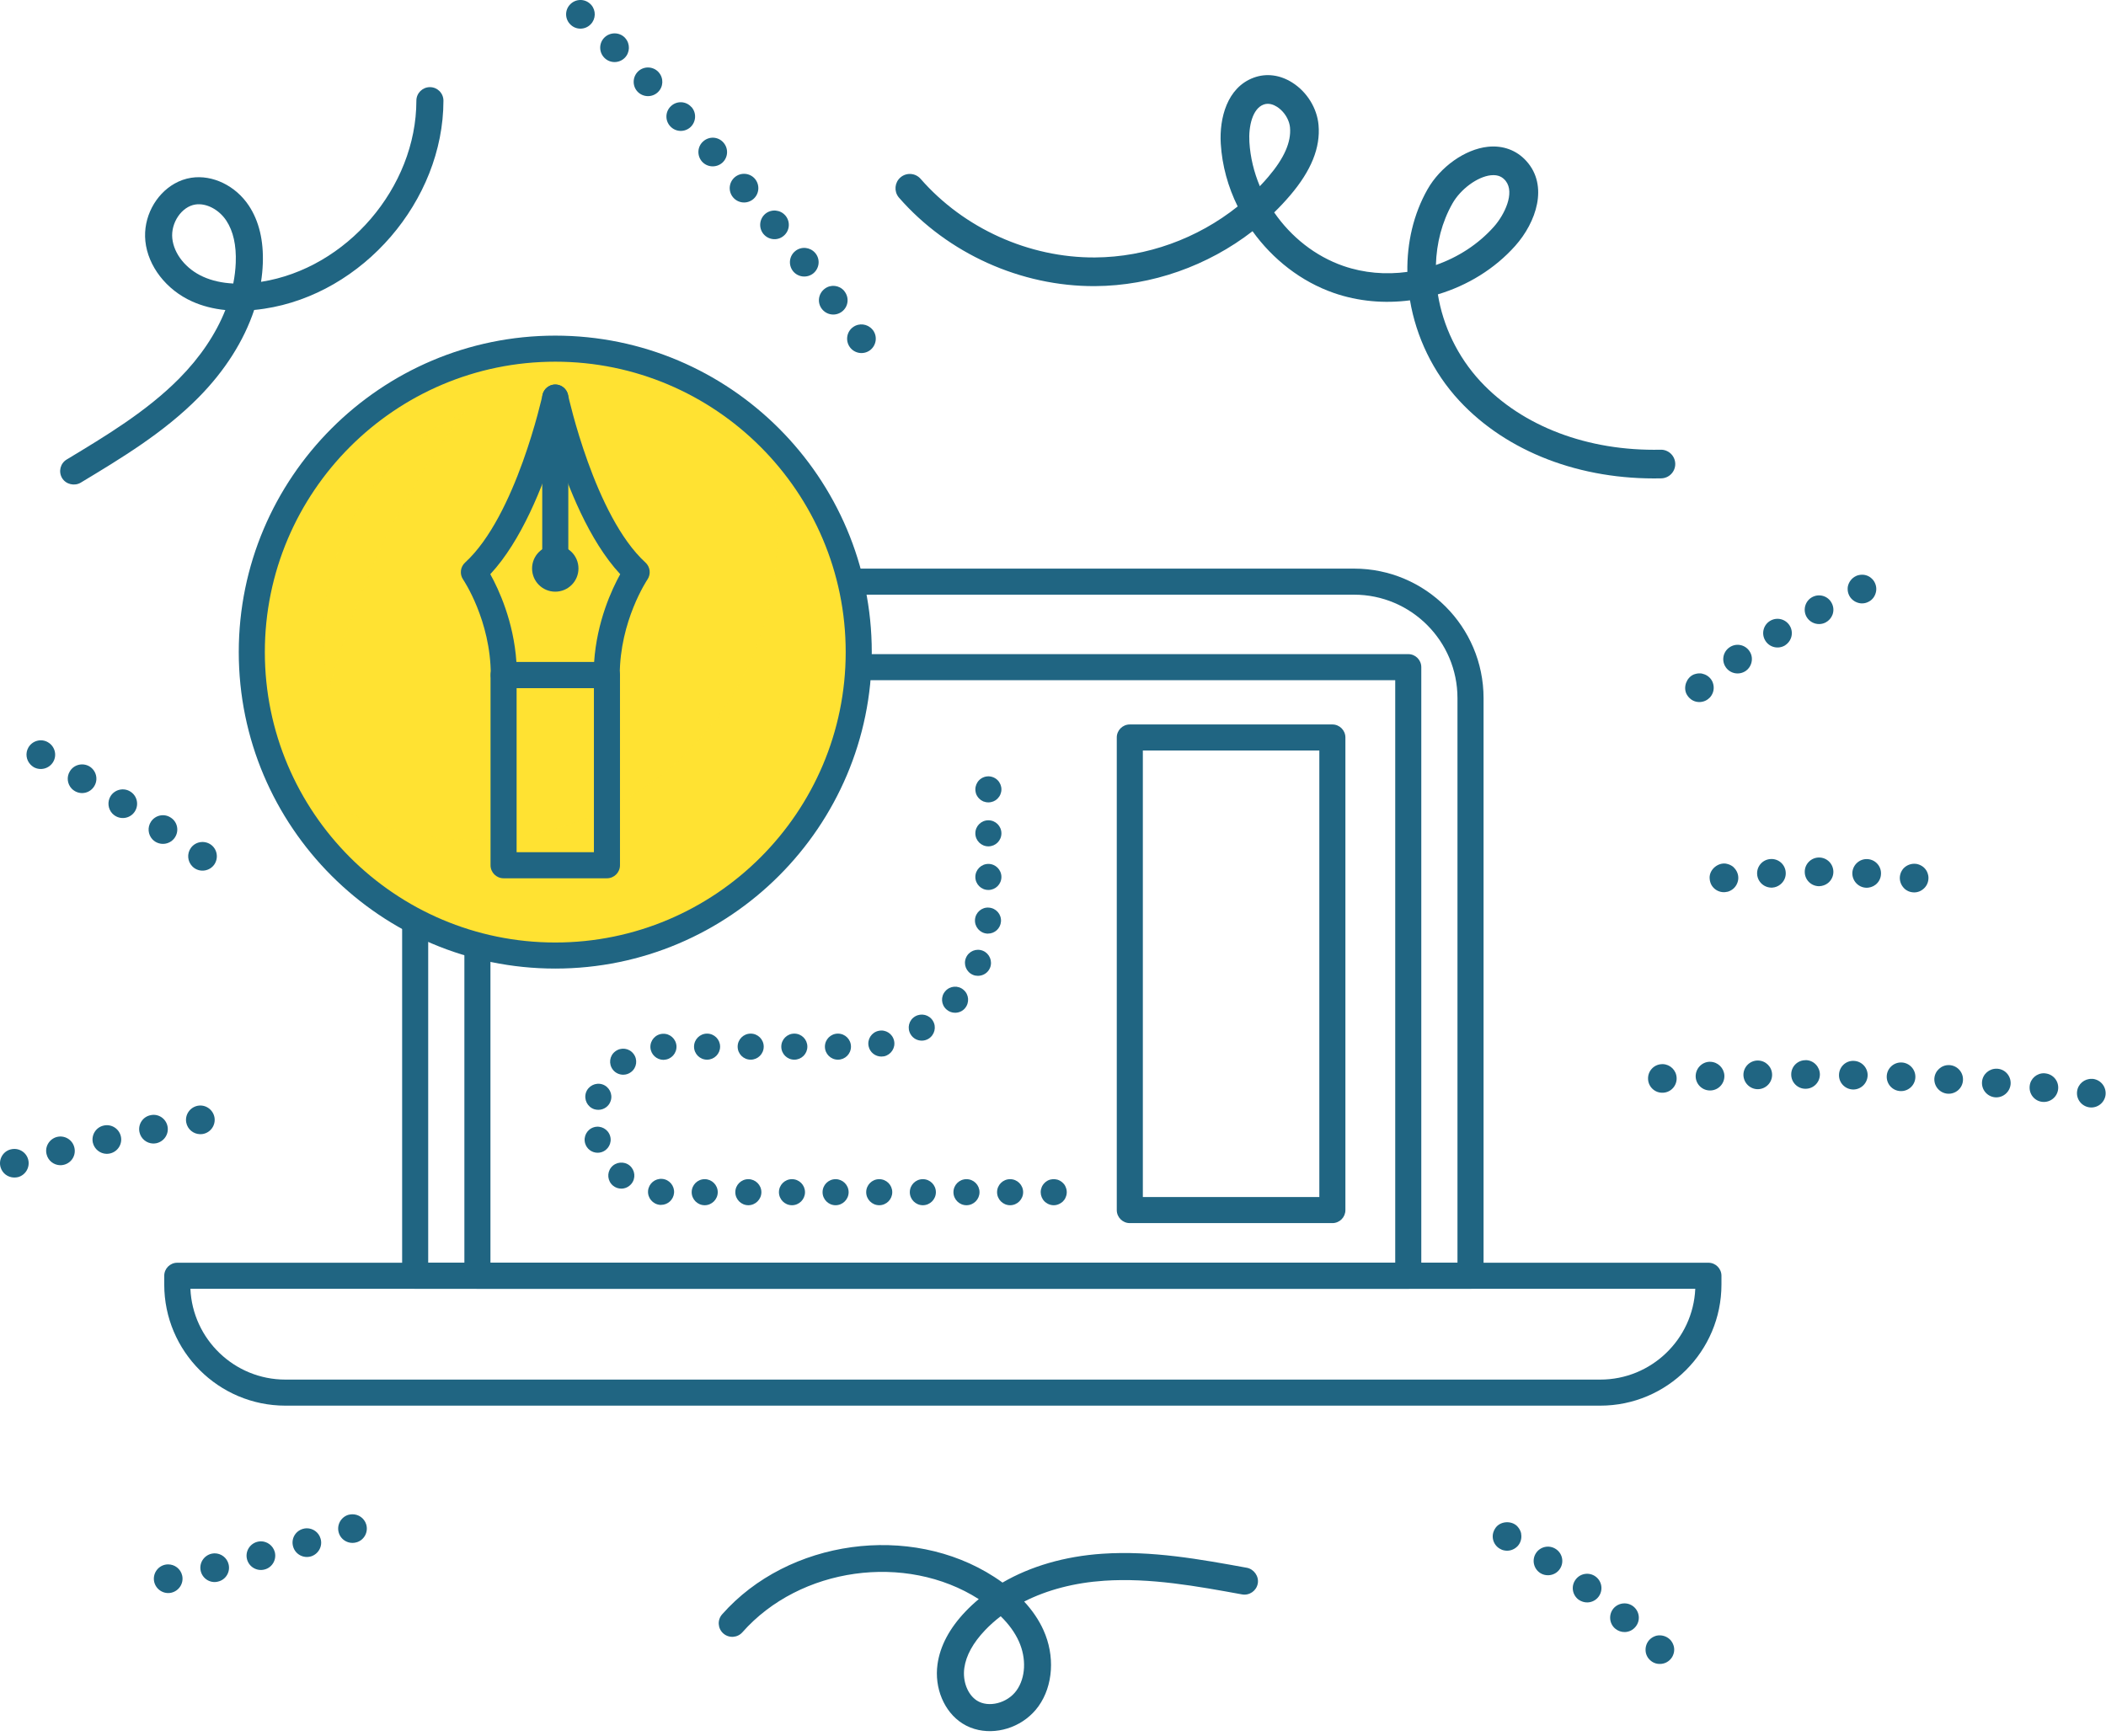
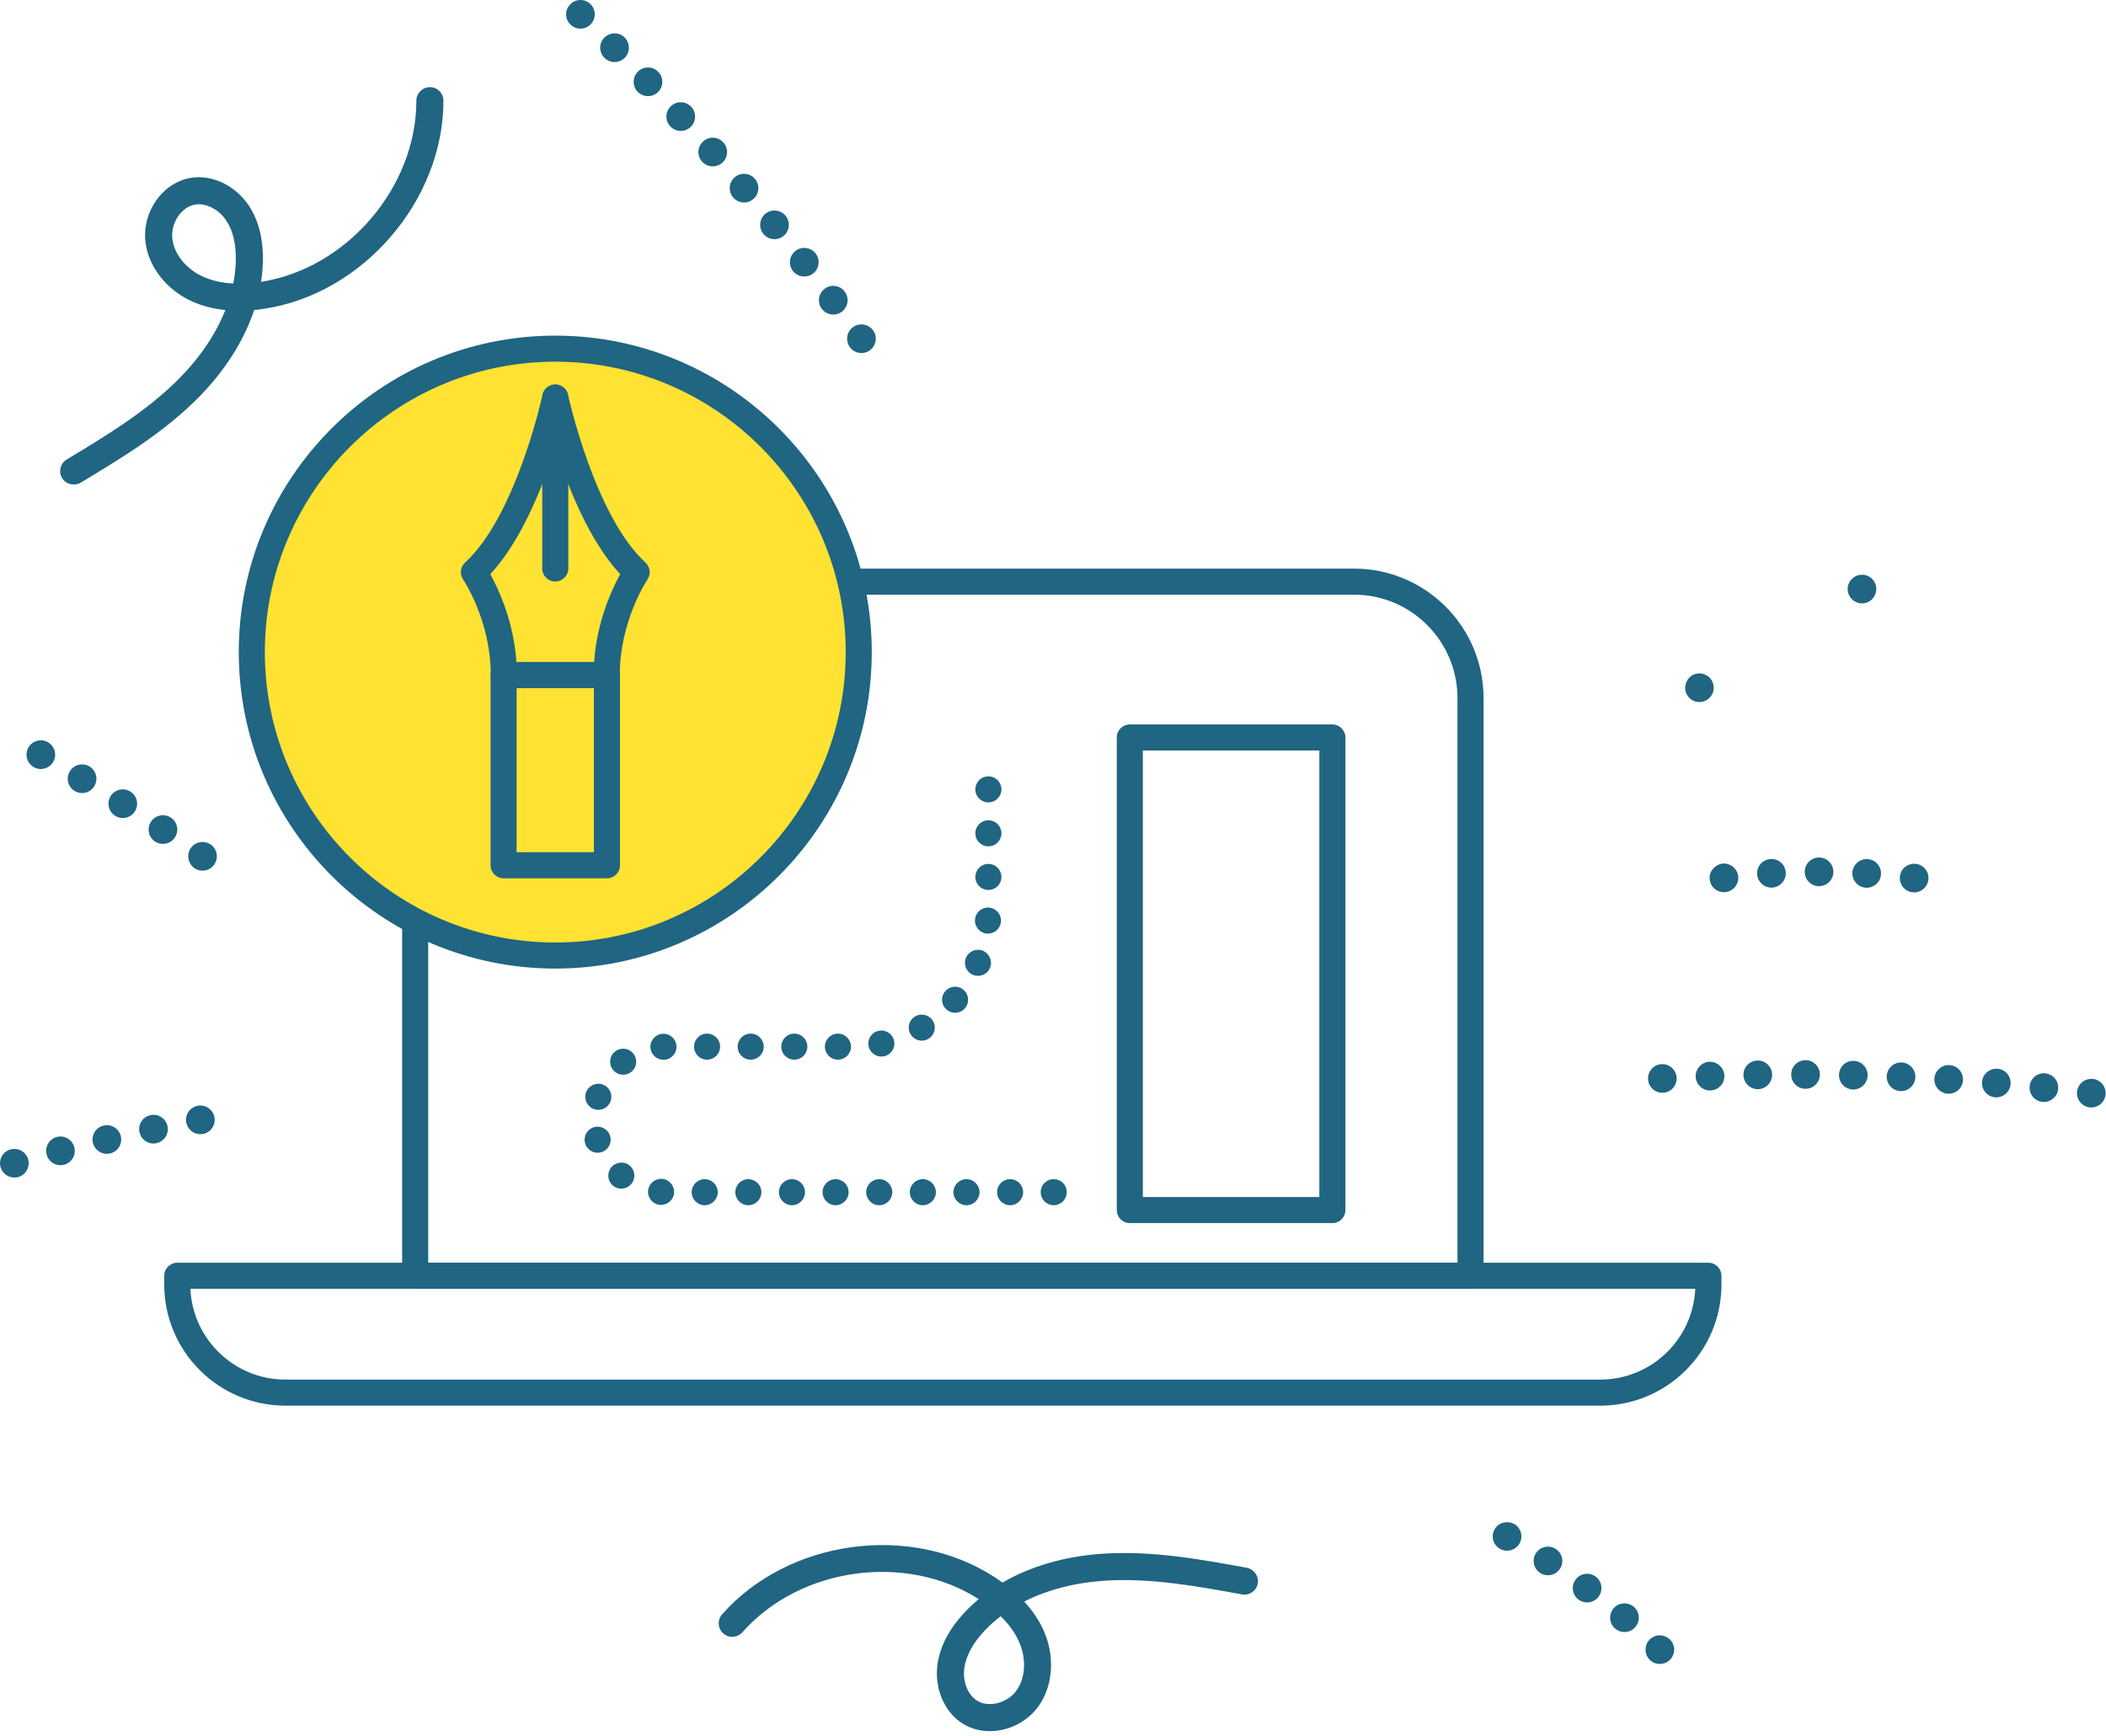
<svg xmlns="http://www.w3.org/2000/svg" width="228" height="188" viewBox="0 0 228 188" fill="none">
  <g clip-path="url(#clip0_376_27495)">
    <path d="M159.201 139.544H44.947C44.168 139.544 43.536 138.912 43.536 138.133V75.586C43.536 67.855 49.826 61.566 57.557 61.566H146.593C154.324 61.566 160.613 67.855 160.613 75.586V138.132C160.612 138.912 159.98 139.544 159.201 139.544ZM46.358 136.721H157.789V75.586C157.789 69.412 152.766 64.388 146.592 64.388H57.556C51.382 64.388 46.358 69.411 46.358 75.586V136.721Z" fill="#206582" />
    <path d="M173.253 152.195H30.895C23.664 152.195 17.781 146.312 17.781 139.081V138.132C17.781 137.352 18.413 136.721 19.192 136.721H184.957C185.736 136.721 186.368 137.353 186.368 138.132V139.081C186.368 146.312 180.485 152.195 173.253 152.195ZM20.613 139.544C20.856 145.005 25.375 149.373 30.894 149.373H173.252C178.772 149.373 183.291 145.005 183.534 139.544H20.613Z" fill="#206582" />
-     <path d="M152.461 139.544H51.686C50.907 139.544 50.275 138.912 50.275 138.133V72.236C50.275 71.456 50.907 70.825 51.686 70.825H152.461C153.24 70.825 153.872 71.457 153.872 72.236V138.132C153.873 138.912 153.24 139.544 152.461 139.544ZM53.097 136.721H151.05V73.648H53.097V136.721Z" fill="#206582" />
    <path d="M144.245 132.431H122.315C121.536 132.431 120.904 131.799 120.904 131.02V79.851C120.904 79.071 121.536 78.44 122.315 78.44H144.245C145.024 78.44 145.656 79.072 145.656 79.851V131.02C145.657 131.799 145.025 132.431 144.245 132.431ZM123.727 129.608H142.834V81.262H123.727V129.608Z" fill="#206582" />
    <path d="M114.079 130.495C113.985 130.495 113.891 130.485 113.806 130.467C113.712 130.449 113.628 130.42 113.533 130.382C113.448 130.344 113.373 130.307 113.298 130.25C113.214 130.203 113.148 130.147 113.082 130.081C112.818 129.817 112.668 129.451 112.668 129.084C112.668 128.708 112.819 128.341 113.082 128.087C113.148 128.021 113.213 127.955 113.298 127.908C113.373 127.851 113.449 127.814 113.533 127.776C113.628 127.738 113.712 127.71 113.806 127.701C113.985 127.663 114.174 127.663 114.352 127.701C114.447 127.711 114.531 127.739 114.616 127.776C114.7 127.814 114.785 127.851 114.86 127.908C114.935 127.955 115.011 128.021 115.077 128.087C115.142 128.144 115.199 128.219 115.255 128.294C115.302 128.369 115.35 128.454 115.377 128.538C115.415 128.623 115.443 128.717 115.462 128.802C115.48 128.896 115.49 128.99 115.49 129.084C115.49 129.169 115.481 129.263 115.462 129.357C115.443 129.451 115.414 129.536 115.377 129.62C115.349 129.705 115.302 129.79 115.255 129.865C115.199 129.94 115.142 130.015 115.077 130.081C115.011 130.147 114.936 130.203 114.86 130.25C114.785 130.306 114.7 130.344 114.616 130.382C114.531 130.42 114.447 130.448 114.352 130.467C114.268 130.485 114.174 130.495 114.079 130.495Z" fill="#206582" />
    <path d="M107.945 129.084C107.945 128.303 108.575 127.673 109.356 127.673C110.137 127.673 110.767 128.303 110.767 129.084C110.767 129.855 110.137 130.495 109.356 130.495C108.576 130.495 107.945 129.855 107.945 129.084ZM103.222 129.084C103.222 128.303 103.852 127.673 104.633 127.673C105.414 127.673 106.044 128.303 106.044 129.084C106.044 129.855 105.414 130.495 104.633 130.495C103.852 130.495 103.222 129.855 103.222 129.084ZM98.499 129.084C98.499 128.303 99.129 127.673 99.91 127.673C100.691 127.673 101.321 128.303 101.321 129.084C101.321 129.855 100.691 130.495 99.91 130.495C99.129 130.495 98.499 129.855 98.499 129.084ZM93.776 129.084C93.776 128.303 94.406 127.673 95.187 127.673C95.968 127.673 96.598 128.303 96.598 129.084C96.598 129.855 95.968 130.495 95.187 130.495C94.406 130.495 93.776 129.855 93.776 129.084ZM89.053 129.084C89.053 128.303 89.683 127.673 90.464 127.673C91.236 127.673 91.875 128.303 91.875 129.084C91.875 129.855 91.236 130.495 90.464 130.495C89.683 130.495 89.053 129.855 89.053 129.084ZM84.329 129.084C84.329 128.303 84.959 127.673 85.74 127.673C86.521 127.673 87.151 128.303 87.151 129.084C87.151 129.855 86.521 130.495 85.74 130.495C84.96 130.495 84.329 129.855 84.329 129.084ZM79.607 129.084C79.607 128.303 80.237 127.673 81.018 127.673C81.79 127.673 82.429 128.303 82.429 129.084C82.429 129.855 81.789 130.495 81.018 130.495C80.237 130.495 79.607 129.855 79.607 129.084ZM74.883 129.084C74.883 128.303 75.514 127.673 76.294 127.673C77.066 127.673 77.705 128.303 77.705 129.084C77.705 129.855 77.066 130.495 76.294 130.495C75.514 130.495 74.883 129.855 74.883 129.084ZM71.45 130.457C70.669 130.382 70.095 129.704 70.161 128.923C70.236 128.151 70.913 127.577 71.695 127.643C72.467 127.709 73.04 128.396 72.975 129.167C72.909 129.901 72.297 130.456 71.573 130.456C71.534 130.457 71.487 130.457 71.45 130.457ZM66.369 128.378C65.767 127.879 65.683 126.995 66.171 126.393C66.67 125.791 67.564 125.706 68.166 126.195C68.759 126.693 68.853 127.578 68.354 128.18C68.072 128.519 67.667 128.697 67.263 128.697C66.952 128.698 66.632 128.594 66.369 128.378ZM63.348 123.796C63.132 123.053 63.555 122.263 64.308 122.046C65.051 121.83 65.841 122.262 66.057 123.015C66.274 123.758 65.841 124.539 65.098 124.756C64.966 124.794 64.834 124.813 64.703 124.813C64.092 124.812 63.528 124.417 63.348 123.796ZM64.336 120.099C63.593 119.854 63.198 119.054 63.433 118.311C63.678 117.577 64.478 117.173 65.212 117.408C65.955 117.653 66.36 118.453 66.115 119.196C65.927 119.789 65.372 120.165 64.779 120.165C64.628 120.164 64.487 120.146 64.336 120.099ZM66.35 115.818C65.87 115.197 65.982 114.312 66.604 113.842C67.225 113.362 68.11 113.475 68.58 114.096C69.06 114.707 68.947 115.602 68.325 116.072C68.071 116.27 67.77 116.364 67.469 116.364C67.047 116.363 66.623 116.175 66.35 115.818ZM70.414 113.419C70.376 112.638 70.97 111.97 71.751 111.932C72.531 111.885 73.19 112.487 73.237 113.259C73.275 114.04 72.682 114.708 71.901 114.745C71.883 114.745 71.854 114.755 71.826 114.755C71.082 114.745 70.462 114.171 70.414 113.419ZM89.306 113.324C89.306 112.543 89.936 111.913 90.717 111.913C91.498 111.913 92.128 112.543 92.128 113.324C92.128 114.105 91.498 114.735 90.717 114.735C89.937 114.736 89.306 114.105 89.306 113.324ZM84.584 113.324C84.584 112.543 85.214 111.913 85.995 111.913C86.776 111.913 87.406 112.543 87.406 113.324C87.406 114.105 86.776 114.735 85.995 114.735C85.214 114.736 84.584 114.105 84.584 113.324ZM79.86 113.324C79.86 112.543 80.49 111.913 81.271 111.913C82.052 111.913 82.682 112.543 82.682 113.324C82.682 114.105 82.052 114.735 81.271 114.735C80.491 114.736 79.86 114.105 79.86 113.324ZM75.138 113.324C75.138 112.543 75.768 111.913 76.549 111.913C77.33 111.913 77.96 112.543 77.96 113.324C77.96 114.105 77.33 114.735 76.549 114.735C75.768 114.736 75.138 114.105 75.138 113.324ZM94.039 113.287C93.87 112.525 94.359 111.772 95.121 111.613C95.883 111.444 96.626 111.923 96.795 112.685C96.965 113.447 96.475 114.2 95.723 114.369C95.619 114.388 95.516 114.398 95.422 114.398C94.764 114.397 94.181 113.946 94.039 113.287ZM98.584 111.988C98.18 111.31 98.396 110.445 99.073 110.05C99.742 109.655 100.607 109.871 101.003 110.539C101.407 111.207 101.181 112.072 100.513 112.477C100.287 112.608 100.043 112.675 99.798 112.675C99.308 112.675 98.847 112.43 98.584 111.988ZM102.478 109.307C101.885 108.799 101.82 107.905 102.337 107.322C102.845 106.729 103.739 106.663 104.322 107.18C104.916 107.688 104.972 108.582 104.464 109.175C104.191 109.495 103.796 109.655 103.401 109.655C103.071 109.655 102.742 109.542 102.478 109.307ZM105.339 105.553C104.615 105.252 104.276 104.424 104.577 103.709C104.878 102.984 105.696 102.646 106.421 102.947C107.136 103.248 107.475 104.076 107.183 104.791C106.958 105.336 106.431 105.657 105.876 105.657C105.696 105.657 105.509 105.628 105.339 105.553ZM106.863 101.084C106.082 101.028 105.499 100.35 105.555 99.569C105.611 98.798 106.289 98.205 107.06 98.271C107.841 98.328 108.425 98.996 108.368 99.777C108.311 100.52 107.7 101.084 106.966 101.084C106.929 101.084 106.891 101.084 106.863 101.084ZM105.593 94.949C105.593 94.178 106.223 93.538 107.004 93.538C107.785 93.538 108.415 94.178 108.415 94.949C108.415 95.73 107.785 96.36 107.004 96.36C106.223 96.361 105.593 95.73 105.593 94.949ZM105.593 90.227C105.593 89.446 106.223 88.816 107.004 88.816C107.785 88.816 108.415 89.446 108.415 90.227C108.415 91.008 107.785 91.638 107.004 91.638C106.223 91.638 105.593 91.007 105.593 90.227Z" fill="#206582" />
    <path d="M107.004 86.877C106.909 86.877 106.816 86.867 106.722 86.849C106.637 86.83 106.543 86.802 106.458 86.774C106.374 86.736 106.298 86.689 106.214 86.643C106.139 86.587 106.073 86.53 106.006 86.464C105.941 86.398 105.884 86.332 105.828 86.247C105.781 86.172 105.733 86.097 105.696 86.012C105.658 85.918 105.64 85.833 105.622 85.74C105.603 85.655 105.594 85.561 105.594 85.467C105.594 85.1 105.745 84.733 106.007 84.47C106.073 84.404 106.139 84.348 106.215 84.3C106.3 84.243 106.375 84.197 106.459 84.168C106.544 84.13 106.637 84.102 106.723 84.084C107.183 83.99 107.673 84.14 108.002 84.47C108.266 84.733 108.416 85.1 108.416 85.467C108.416 85.843 108.265 86.201 108.002 86.464C107.937 86.53 107.861 86.586 107.786 86.643C107.711 86.69 107.626 86.737 107.541 86.774C107.456 86.803 107.372 86.831 107.278 86.849C107.183 86.868 107.098 86.877 107.004 86.877Z" fill="#206582" />
    <path d="M60.115 103.459C78.26 103.459 92.969 88.75 92.969 70.605C92.969 52.46 78.26 37.751 60.115 37.751C41.97 37.751 27.261 52.46 27.261 70.605C27.261 88.75 41.97 103.459 60.115 103.459Z" fill="#FFE232" />
    <g opacity="0.46">
      <path d="M81.852 45.98C83.334 49.723 84.158 53.798 84.158 58.068C84.158 76.213 69.449 90.922 51.304 90.922C42.967 90.922 35.36 87.811 29.567 82.693C34.384 94.854 46.241 103.459 60.116 103.459C78.261 103.459 92.97 88.75 92.97 70.605C92.969 60.798 88.666 52 81.852 45.98Z" fill="#FFE232" />
    </g>
    <path d="M60.115 104.871C41.221 104.871 25.849 89.499 25.849 70.606C25.849 51.713 41.221 36.34 60.115 36.34C79.008 36.34 94.38 51.712 94.38 70.605C94.38 89.498 79.009 104.871 60.115 104.871ZM60.115 39.162C42.777 39.162 28.672 53.267 28.672 70.605C28.672 87.943 42.777 102.048 60.115 102.048C77.453 102.048 91.557 87.943 91.557 70.605C91.557 53.267 77.453 39.162 60.115 39.162Z" fill="#206582" />
    <path d="M65.685 74.502H54.545C53.766 74.502 53.134 73.87 53.134 73.091C53.134 67.183 50.17 62.793 50.14 62.749C49.742 62.168 49.832 61.384 50.352 60.909C55.864 55.87 58.709 42.88 58.736 42.749C58.876 42.099 59.451 41.635 60.116 41.635C60.78 41.635 61.355 42.099 61.496 42.749C61.524 42.88 64.376 55.878 69.879 60.909C70.399 61.384 70.489 62.168 70.091 62.749C70.062 62.79 67.097 67.222 67.097 73.091C67.096 73.87 66.464 74.502 65.685 74.502ZM55.908 71.679H64.321C64.62 67.28 66.239 63.807 67.147 62.17C63.769 58.542 61.45 52.647 60.114 48.416C58.779 52.647 56.46 58.542 53.081 62.17C53.99 63.807 55.609 67.28 55.908 71.679Z" fill="#206582" />
    <path d="M65.71 95.095H54.518C53.739 95.095 53.107 94.463 53.107 93.684V73.091C53.107 72.311 53.739 71.68 54.518 71.68H65.71C66.489 71.68 67.121 72.312 67.121 73.091V93.684C67.121 94.463 66.489 95.095 65.71 95.095ZM55.929 92.272H64.298V74.502H55.929V92.272Z" fill="#206582" />
    <path d="M60.115 62.963C59.336 62.963 58.704 62.331 58.704 61.552V43.045C58.704 42.265 59.336 41.634 60.115 41.634C60.894 41.634 61.526 42.266 61.526 43.045V61.552C61.526 62.332 60.894 62.963 60.115 62.963Z" fill="#206582" />
-     <path d="M62.626 61.552C62.626 62.939 61.502 64.063 60.114 64.063C58.727 64.063 57.603 62.939 57.603 61.552C57.603 60.165 58.727 59.041 60.114 59.041C61.502 59.041 62.626 60.165 62.626 61.552Z" fill="#206582" />
    <g opacity="0.57">
      <path d="M50.441 44.527C44.987 47.083 40.444 51.534 37.777 56.935C35.11 62.335 34.336 68.648 35.621 74.533C38.724 63.673 43.33 53.301 50.441 44.527Z" fill="#FFE232" />
    </g>
    <path d="M179.75 180.16C179.543 180.166 179.336 180.142 179.147 180.064C178.959 179.997 178.79 179.889 178.63 179.738C178.481 179.598 178.362 179.436 178.284 179.253C178.196 179.069 178.159 178.874 178.152 178.667C178.139 178.253 178.293 177.845 178.563 177.557C178.633 177.483 178.713 177.408 178.795 177.354C178.876 177.289 178.968 177.246 179.059 177.202C179.151 177.158 179.253 177.123 179.346 177.099C179.849 176.991 180.392 177.14 180.765 177.49C180.839 177.55 180.904 177.631 180.958 177.713C181.022 177.794 181.066 177.885 181.11 177.977C181.154 178.068 181.189 178.172 181.212 178.264C181.236 178.366 181.249 178.47 181.252 178.573C181.258 178.78 181.223 178.977 181.146 179.166C181.08 179.354 180.971 179.523 180.831 179.672C180.541 179.98 180.163 180.147 179.75 180.16Z" fill="#206582" />
    <path d="M174.863 176.337C174.215 175.787 174.133 174.808 174.682 174.149C175.242 173.5 176.222 173.419 176.87 173.968C177.529 174.527 177.61 175.507 177.051 176.156C176.762 176.506 176.343 176.695 175.919 176.708C175.547 176.719 175.171 176.596 174.863 176.337ZM170.897 173.199C170.209 172.681 170.065 171.714 170.582 171.025C171.088 170.337 172.057 170.194 172.745 170.7C173.443 171.217 173.577 172.185 173.07 172.874C172.782 173.266 172.333 173.487 171.868 173.501C171.538 173.511 171.193 173.407 170.897 173.199ZM166.743 170.316C166.025 169.842 165.82 168.885 166.284 168.168C166.748 167.451 167.705 167.245 168.422 167.709C169.15 168.173 169.355 169.128 168.891 169.847C168.605 170.3 168.126 170.542 167.63 170.557C167.33 170.567 167.017 170.493 166.743 170.316Z" fill="#206582" />
    <path d="M163.213 167.9C163.007 167.906 162.798 167.871 162.61 167.804C162.422 167.727 162.243 167.618 162.093 167.478C161.794 167.197 161.617 166.81 161.605 166.397C161.602 166.293 161.609 166.19 161.626 166.096C161.644 165.991 161.672 165.897 161.711 165.803C161.749 165.709 161.787 165.615 161.847 165.53C161.896 165.446 161.956 165.361 162.026 165.286C162.587 164.69 163.631 164.658 164.227 165.219C164.291 165.29 164.366 165.37 164.421 165.451C164.485 165.532 164.53 165.624 164.574 165.715C164.618 165.807 164.652 165.899 164.676 166.002C164.689 166.095 164.703 166.197 164.706 166.301C164.719 166.714 164.576 167.111 164.295 167.41C164.004 167.71 163.616 167.888 163.213 167.9Z" fill="#206582" />
-     <path d="M39.641 165.035C39.898 165.849 39.454 166.723 38.64 166.981C38.64 166.981 38.64 166.981 38.63 166.981C37.816 167.239 36.942 166.794 36.684 165.98C36.426 165.166 36.871 164.292 37.685 164.024C37.84 163.981 37.995 163.959 38.139 163.957C38.811 163.949 39.426 164.366 39.641 165.035ZM34.706 166.593C34.953 167.407 34.477 168.271 33.663 168.518C32.839 168.756 31.975 168.29 31.737 167.465C31.489 166.641 31.955 165.787 32.78 165.54C32.924 165.497 33.058 165.475 33.203 165.473C33.875 165.466 34.511 165.903 34.706 166.593ZM29.748 168.037C29.964 168.862 29.478 169.716 28.653 169.932C27.828 170.159 26.974 169.672 26.748 168.847C26.521 168.023 27.008 167.168 27.843 166.941C27.967 166.908 28.101 166.887 28.225 166.885C28.917 166.878 29.553 167.336 29.748 168.037ZM24.748 169.368C24.954 170.203 24.447 171.046 23.611 171.243C22.786 171.46 21.943 170.953 21.736 170.117C21.53 169.282 22.037 168.449 22.872 168.232C22.985 168.209 23.109 168.188 23.223 168.186C23.927 168.178 24.574 168.656 24.748 169.368ZM19.725 170.595C19.911 171.43 19.382 172.253 18.547 172.449C17.712 172.635 16.889 172.107 16.693 171.272C16.508 170.436 17.036 169.603 17.871 169.417C17.974 169.395 18.088 169.383 18.191 169.382C18.905 169.374 19.562 169.863 19.725 170.595Z" fill="#206582" />
    <path d="M78.195 17.624C77.547 18.187 76.567 18.132 75.998 17.491C75.435 16.842 75.49 15.864 76.138 15.301C76.78 14.731 77.758 14.786 78.32 15.434C78.327 15.442 78.327 15.442 78.333 15.45C78.89 16.09 78.829 17.061 78.195 17.624ZM81.73 19.363C82.285 20.018 82.208 21.002 81.553 21.556C80.898 22.111 79.921 22.027 79.367 21.372C78.812 20.717 78.897 19.74 79.552 19.185C80.199 18.638 81.169 18.714 81.724 19.354L81.73 19.363ZM74.752 13.766C74.117 14.344 73.137 14.304 72.56 13.669C71.981 13.049 72.014 12.061 72.649 11.483C73.277 10.897 74.256 10.938 74.835 11.572C74.849 11.588 74.863 11.589 74.876 11.604C75.425 12.237 75.364 13.194 74.752 13.766ZM85.053 23.366C85.592 24.035 85.493 25.01 84.824 25.55C84.17 26.09 83.195 25.991 82.648 25.329C82.108 24.661 82.207 23.685 82.869 23.138C83.522 22.613 84.476 22.702 85.018 23.327C85.033 23.343 85.046 23.359 85.053 23.366ZM71.231 9.975C70.61 10.569 69.636 10.551 69.034 9.937C68.44 9.316 68.465 8.335 69.08 7.734C69.694 7.147 70.682 7.166 71.276 7.787C71.289 7.803 71.31 7.826 71.323 7.842C71.865 8.466 71.828 9.402 71.231 9.975ZM88.297 27.438C88.829 28.113 88.701 29.087 88.026 29.618C87.351 30.135 86.377 30.022 85.845 29.347C85.322 28.664 85.441 27.698 86.117 27.167C86.77 26.656 87.707 26.759 88.243 27.376C88.263 27.399 88.277 27.415 88.297 27.438ZM67.638 6.261C67.03 6.87 66.048 6.874 65.439 6.266C64.829 5.659 64.825 4.676 65.433 4.067C66.047 3.465 67.03 3.462 67.633 4.061C67.66 4.092 67.687 4.124 67.708 4.147C68.236 4.756 68.207 5.685 67.638 6.261ZM91.449 31.576C91.964 32.265 91.83 33.231 91.141 33.747C90.452 34.262 89.481 34.12 88.965 33.431C88.449 32.742 88.599 31.777 89.288 31.262C89.939 30.765 90.855 30.875 91.383 31.484C91.41 31.515 91.43 31.538 91.449 31.576ZM63.959 2.62C63.365 3.245 62.382 3.263 61.771 2.67L61.764 2.662C61.146 2.076 61.128 1.092 61.721 0.481C62.314 -0.143 63.298 -0.162 63.909 0.431C63.95 0.463 63.977 0.494 64.012 0.534C64.534 1.136 64.514 2.044 63.959 2.62ZM94.524 35.767C95.024 36.47 94.861 37.433 94.165 37.94C93.47 38.433 92.498 38.277 91.998 37.574C91.505 36.879 91.662 35.908 92.357 35.415C93.014 34.941 93.914 35.063 94.429 35.657C94.463 35.697 94.497 35.736 94.524 35.767Z" fill="#206582" />
    <path d="M3.071 80.94C3.496 80.199 4.44 79.935 5.181 80.359C5.181 80.359 5.181 80.359 5.188 80.366C5.929 80.79 6.194 81.735 5.769 82.476C5.345 83.217 4.401 83.482 3.652 83.064C3.516 82.98 3.394 82.88 3.295 82.775C2.834 82.286 2.725 81.552 3.071 80.94ZM7.56 83.517C7.992 82.784 8.95 82.549 9.683 82.981C10.416 83.426 10.659 84.377 10.212 85.111C9.773 85.851 8.83 86.087 8.089 85.647C7.96 85.57 7.853 85.486 7.754 85.381C7.293 84.891 7.184 84.128 7.56 83.517ZM11.98 86.187C12.44 85.47 13.398 85.249 14.116 85.709C14.842 86.162 15.061 87.12 14.608 87.845C14.155 88.57 13.197 88.791 12.465 88.33C12.357 88.261 12.25 88.177 12.165 88.087C11.69 87.583 11.596 86.804 11.98 86.187ZM16.346 88.964C16.821 88.247 17.784 88.049 18.495 88.531C19.213 88.991 19.411 89.955 18.936 90.673C18.461 91.39 17.505 91.581 16.78 91.113C16.687 91.045 16.587 90.968 16.509 90.886C16.026 90.374 15.94 89.575 16.346 88.964ZM20.65 91.828C21.139 91.126 22.102 90.957 22.812 91.439C23.515 91.927 23.683 92.891 23.202 93.601C22.712 94.304 21.742 94.48 21.039 93.991C20.953 93.93 20.867 93.854 20.796 93.779C20.307 93.259 20.222 92.445 20.65 91.828Z" fill="#206582" />
    <path d="M203.032 64.315C202.96 64.509 202.858 64.692 202.716 64.837C202.583 64.986 202.419 65.101 202.219 65.192C202.033 65.278 201.838 65.326 201.639 65.329C201.435 65.341 201.241 65.302 201.047 65.229C200.659 65.085 200.339 64.789 200.175 64.429C200.133 64.336 200.094 64.233 200.074 64.138C200.044 64.039 200.039 63.937 200.033 63.836C200.027 63.734 200.033 63.626 200.046 63.532C200.136 63.025 200.479 62.579 200.944 62.366C201.028 62.32 201.127 62.291 201.223 62.271C201.322 62.242 201.424 62.236 201.525 62.229C201.626 62.223 201.735 62.23 201.829 62.243C201.933 62.26 202.034 62.286 202.13 62.322C202.324 62.394 202.493 62.502 202.639 62.644C202.788 62.776 202.903 62.941 202.988 63.127C203.164 63.514 203.176 63.927 203.032 64.315Z" fill="#206582" />
-     <path d="M197.647 67.395C196.893 67.788 195.955 67.493 195.553 66.736C195.164 65.973 195.459 65.034 196.212 64.642C196.978 64.243 197.917 64.538 198.306 65.301C198.521 65.701 198.538 66.16 198.39 66.557C198.259 66.906 198.003 67.208 197.647 67.395ZM193.243 69.883C192.504 70.325 191.554 70.092 191.111 69.353C190.666 68.624 190.898 67.674 191.627 67.228C192.37 66.777 193.316 67.019 193.762 67.748C194.016 68.163 194.051 68.662 193.889 69.098C193.774 69.407 193.548 69.687 193.243 69.883ZM189.004 72.64C188.294 73.126 187.331 72.955 186.842 72.254C186.353 71.553 186.524 70.59 187.225 70.101C187.929 69.602 188.891 69.773 189.382 70.474C189.694 70.91 189.737 71.445 189.563 71.91C189.458 72.191 189.272 72.453 189.004 72.64Z" fill="#206582" />
    <path d="M185.435 74.996C185.363 75.19 185.252 75.369 185.119 75.518C184.977 75.663 184.808 75.788 184.622 75.873C184.249 76.043 183.824 76.061 183.436 75.917C183.339 75.881 183.246 75.835 183.166 75.783C183.076 75.727 183 75.665 182.927 75.594C182.854 75.523 182.781 75.452 182.726 75.365C182.667 75.287 182.611 75.2 182.568 75.107C182.228 74.362 182.593 73.384 183.337 73.043C183.427 73.01 183.53 72.971 183.625 72.952C183.724 72.923 183.826 72.916 183.927 72.91C184.028 72.904 184.126 72.907 184.231 72.924C184.321 72.947 184.422 72.973 184.519 73.009C184.906 73.153 185.22 73.436 185.39 73.808C185.557 74.192 185.575 74.618 185.435 74.996Z" fill="#206582" />
    <path d="M208.189 96.283C208.027 96.411 207.845 96.515 207.647 96.565C207.456 96.623 207.256 96.637 207.038 96.61C206.835 96.586 206.643 96.527 206.471 96.426C206.29 96.331 206.145 96.196 206.017 96.033C205.761 95.708 205.641 95.289 205.687 94.896C205.699 94.795 205.719 94.687 205.752 94.595C205.778 94.495 205.826 94.405 205.874 94.315C205.922 94.225 205.983 94.136 206.043 94.062C206.383 93.675 206.908 93.472 207.416 93.532C207.512 93.537 207.612 93.563 207.704 93.596C207.804 93.623 207.894 93.67 207.984 93.718C208.074 93.765 208.163 93.828 208.237 93.888C208.317 93.956 208.389 94.032 208.453 94.113C208.581 94.276 208.67 94.455 208.721 94.653C208.78 94.844 208.793 95.044 208.768 95.247C208.718 95.668 208.514 96.027 208.189 96.283Z" fill="#206582" />
    <path d="M201.987 96.116C201.139 96.059 200.491 95.32 200.54 94.465C200.604 93.611 201.344 92.962 202.191 93.018C203.053 93.075 203.702 93.815 203.638 94.669C203.614 95.123 203.39 95.523 203.057 95.786C202.764 96.017 202.388 96.142 201.987 96.116ZM196.932 95.953C196.071 95.946 195.38 95.254 195.386 94.393C195.384 93.539 196.077 92.848 196.931 92.845C197.8 92.845 198.483 93.544 198.485 94.399C198.486 94.885 198.257 95.33 197.892 95.618C197.633 95.822 197.294 95.944 196.932 95.953ZM191.878 96.105C191.019 96.151 190.285 95.504 190.231 94.651C190.178 93.798 190.824 93.064 191.677 93.011C192.538 92.951 193.271 93.597 193.326 94.45C193.366 94.985 193.124 95.464 192.735 95.771C192.498 95.958 192.204 96.085 191.878 96.105Z" fill="#206582" />
    <path d="M187.603 96.263C187.441 96.391 187.253 96.487 187.061 96.545C186.864 96.595 186.655 96.614 186.452 96.59C186.045 96.542 185.672 96.336 185.416 96.011C185.352 95.929 185.296 95.842 185.254 95.756C185.206 95.662 185.173 95.569 185.148 95.471C185.123 95.373 185.098 95.274 185.095 95.171C185.085 95.074 185.082 94.97 185.094 94.868C185.19 94.055 186.011 93.408 186.824 93.504C186.918 93.523 187.026 93.543 187.118 93.576C187.218 93.603 187.308 93.65 187.398 93.697C187.488 93.745 187.57 93.798 187.651 93.867C187.716 93.934 187.789 94.008 187.853 94.09C188.109 94.414 188.23 94.819 188.182 95.226C188.126 95.64 187.92 96.013 187.603 96.263Z" fill="#206582" />
    <path d="M0.057 126.364C-0.171 125.541 0.306 124.684 1.128 124.456C1.128 124.456 1.128 124.456 1.138 124.456C1.961 124.228 2.818 124.705 3.046 125.527C3.274 126.35 2.798 127.207 1.975 127.445C1.819 127.483 1.663 127.499 1.519 127.495C0.846 127.48 0.247 127.041 0.057 126.364ZM5.046 124.988C4.828 124.165 5.336 123.319 6.159 123.102C6.991 122.894 7.838 123.391 8.045 124.225C8.262 125.058 7.766 125.894 6.933 126.111C6.787 126.149 6.652 126.166 6.508 126.162C5.835 126.145 5.215 125.685 5.046 124.988ZM10.053 123.725C9.867 122.893 10.384 122.057 11.216 121.871C12.049 121.674 12.884 122.192 13.081 123.024C13.278 123.856 12.76 124.692 11.918 124.888C11.793 124.916 11.658 124.933 11.534 124.93C10.841 124.914 10.222 124.433 10.053 123.725ZM15.098 122.577C14.922 121.735 15.46 120.911 16.302 120.745C17.134 120.558 17.959 121.096 18.134 121.939C18.31 122.781 17.772 123.595 16.93 123.781C16.816 123.799 16.691 123.817 16.578 123.814C15.875 123.797 15.246 123.295 15.098 122.577ZM20.162 121.534C20.007 120.693 20.565 119.889 21.407 119.724C22.248 119.568 23.052 120.126 23.217 120.968C23.372 121.81 22.814 122.624 21.972 122.779C21.868 122.798 21.754 122.805 21.651 122.802C20.938 122.785 20.299 122.272 20.162 121.534Z" fill="#206582" />
    <path d="M202.195 116.445C202.166 117.303 201.46 117.983 200.603 117.965C199.745 117.936 199.065 117.231 199.094 116.373C199.113 115.515 199.818 114.835 200.676 114.864C200.686 114.864 200.686 114.864 200.696 114.865C201.544 114.892 202.213 115.598 202.195 116.445ZM205.874 115.037C206.731 115.076 207.401 115.801 207.361 116.659C207.322 117.517 206.596 118.175 205.739 118.137C204.881 118.098 204.223 117.372 204.262 116.514C204.301 115.668 205.016 115.008 205.864 115.037H205.874ZM197.025 116.344C197.017 117.203 196.321 117.894 195.463 117.885C194.615 117.888 193.913 117.191 193.921 116.333C193.919 115.474 194.614 114.784 195.473 114.792C195.494 114.793 195.504 114.783 195.525 114.784C196.362 114.812 197.022 115.507 197.025 116.344ZM211.069 115.324C211.926 115.384 212.574 116.12 212.514 116.977C212.465 117.823 211.729 118.471 210.872 118.421C210.015 118.362 209.367 117.626 209.417 116.769C209.476 115.933 210.19 115.294 211.017 115.322C211.038 115.323 211.059 115.324 211.069 115.324ZM191.852 116.347C191.865 117.206 191.189 117.908 190.33 117.931C189.471 117.944 188.769 117.258 188.747 116.399C188.734 115.55 189.42 114.838 190.28 114.825C190.301 114.826 190.331 114.827 190.352 114.827C191.177 114.855 191.838 115.519 191.852 116.347ZM216.26 115.716C217.117 115.785 217.743 116.542 217.673 117.397C217.593 118.243 216.847 118.88 215.991 118.811C215.135 118.73 214.508 117.985 214.578 117.129C214.647 116.303 215.361 115.686 216.177 115.713C216.209 115.715 216.23 115.715 216.26 115.716ZM186.685 116.454C186.718 117.314 186.053 118.036 185.193 118.069C184.333 118.103 183.61 117.437 183.577 116.577C183.554 115.717 184.22 114.995 185.069 114.961C185.11 114.962 185.152 114.964 185.183 114.965C185.989 114.992 186.65 115.645 186.685 116.454ZM221.438 116.22C222.294 116.311 222.91 117.067 222.819 117.922C222.728 118.778 221.963 119.393 221.107 119.303C220.251 119.213 219.646 118.447 219.737 117.591C219.816 116.776 220.519 116.179 221.325 116.206C221.366 116.208 221.397 116.209 221.438 116.22ZM181.514 116.674C181.568 117.535 180.912 118.268 180.062 118.312H180.052C179.201 118.366 178.468 117.71 178.424 116.86C178.37 116 179.026 115.266 179.876 115.222C179.928 115.214 179.969 115.215 180.021 115.217C180.817 115.243 181.469 115.875 181.514 116.674ZM226.602 116.817C227.457 116.929 228.052 117.703 227.951 118.559C227.84 119.404 227.064 120.01 226.209 119.898C225.364 119.787 224.759 119.011 224.87 118.167C224.969 117.363 225.672 116.786 226.457 116.813C226.509 116.814 226.561 116.816 226.602 116.817Z" fill="#206582" />
    <path d="M105.944 187.312C105.32 187.18 104.721 186.943 104.175 186.593C102.213 185.334 101.136 182.763 101.497 180.194C101.773 178.223 102.793 176.302 104.527 174.483C104.976 174.012 105.455 173.565 105.963 173.143C98.05 168.09 86.592 169.689 80.375 176.731C79.84 177.339 78.913 177.394 78.307 176.86C77.7 176.324 77.642 175.398 78.178 174.792C85.337 166.684 98.551 164.864 107.635 170.735C107.946 170.936 108.246 171.141 108.534 171.351C111.575 169.583 115.279 168.501 119.357 168.228C124.689 167.871 129.927 168.826 134.991 169.749C135.741 169.892 136.314 170.657 136.169 171.453C136.024 172.249 135.261 172.777 134.465 172.632C129.577 171.74 124.521 170.818 119.553 171.151C116.313 171.368 113.36 172.146 110.878 173.407C111.774 174.372 112.471 175.402 112.964 176.491C114.229 179.278 114.022 182.513 112.436 184.733C110.938 186.831 108.269 187.804 105.944 187.312ZM108.338 174.997C107.727 175.462 107.163 175.966 106.648 176.506C105.345 177.872 104.588 179.25 104.399 180.6C104.198 182.034 104.757 183.483 105.759 184.126C107.019 184.934 109.066 184.413 110.055 183.029C111.043 181.645 111.139 179.553 110.298 177.701C109.868 176.753 109.212 175.849 108.338 174.997Z" fill="#206582" />
    <path d="M18.903 19.877C19.459 19.563 20.064 19.346 20.705 19.247C23.01 18.893 25.518 20.11 26.946 22.274C28.043 23.934 28.549 26.05 28.451 28.561C28.426 29.211 28.362 29.864 28.261 30.516C37.538 29.072 45.074 20.293 45.078 10.9C45.077 10.09 45.737 9.436 46.544 9.435C47.353 9.435 48.009 10.091 48.008 10.901C48.002 21.717 39.296 31.823 28.599 33.428C28.232 33.483 27.872 33.528 27.517 33.561C26.406 36.898 24.343 40.16 21.466 43.062C17.704 46.857 13.144 49.605 8.734 52.263C8.077 52.652 7.141 52.457 6.723 51.764C6.305 51.071 6.528 50.17 7.221 49.752C11.477 47.188 15.878 44.535 19.384 40.999C21.67 38.693 23.371 36.156 24.397 33.569C23.087 33.438 21.883 33.127 20.793 32.636C18.001 31.382 16.016 28.819 15.737 26.106C15.475 23.542 16.834 21.046 18.903 19.877ZM25.254 30.697C25.404 29.944 25.494 29.193 25.523 28.447C25.597 26.561 25.253 25.027 24.502 23.888C23.705 22.68 22.326 21.962 21.15 22.143C19.671 22.37 18.48 24.116 18.653 25.807C18.827 27.499 20.139 29.13 21.995 29.964C22.945 30.392 24.035 30.636 25.254 30.697Z" fill="#206582" />
-     <path d="M97.479 19.217C98.124 18.653 99.104 18.72 99.668 19.365C104.356 24.737 111.411 27.918 118.541 27.876C124.126 27.843 129.643 25.832 133.994 22.353C132.95 20.236 132.306 17.927 132.163 15.561C131.997 12.8 132.848 9.471 135.729 8.409C137.09 7.908 138.574 8.097 139.907 8.943C141.5 9.951 142.587 11.713 142.748 13.537C142.965 15.98 141.96 18.472 139.674 21.155C139.127 21.797 138.549 22.413 137.946 23C139.769 25.646 142.389 27.74 145.431 28.795C147.654 29.566 150.042 29.76 152.364 29.44C152.316 26.286 153.024 23.189 154.543 20.506C155.929 18.057 158.611 16.16 161.063 15.894C162.708 15.715 164.194 16.264 165.249 17.438C167.668 20.114 166.309 24.075 164.043 26.618C161.814 29.12 158.867 30.911 155.667 31.872C156.216 35.265 157.785 38.607 160.271 41.288C164.802 46.166 171.913 48.865 179.781 48.692C180.638 48.673 181.347 49.353 181.366 50.209C181.384 51.065 180.705 51.775 179.849 51.793C171.096 51.985 163.132 48.925 157.998 43.398C155.129 40.313 153.314 36.457 152.648 32.518C149.889 32.881 147.054 32.64 144.414 31.725C140.86 30.492 137.786 28.073 135.602 25.034C130.762 28.783 124.697 30.943 118.559 30.979C110.539 31.026 102.604 27.447 97.33 21.405C97.311 21.382 97.292 21.36 97.274 21.337C96.773 20.693 96.857 19.76 97.479 19.217ZM138.248 11.563C137.896 11.339 137.358 11.116 136.803 11.32C135.597 11.764 135.16 13.677 135.261 15.375C135.36 17.026 135.754 18.644 136.393 20.161C136.71 19.83 137.017 19.49 137.314 19.14C139.032 17.124 139.799 15.38 139.66 13.808C139.612 13.277 139.377 12.728 139.021 12.272C138.803 11.993 138.54 11.748 138.248 11.563ZM162.942 19.51C162.695 19.236 162.268 18.883 161.399 18.977C159.95 19.134 158.124 20.477 157.244 22.033C156.108 24.04 155.522 26.332 155.454 28.694C157.846 27.858 160.035 26.452 161.726 24.554C162.886 23.252 164.021 20.889 163.018 19.601C162.994 19.57 162.969 19.539 162.942 19.51Z" fill="#206582" />
  </g>
  <defs>
    <clipPath id="clip0_376_27495">
      <rect width="227.962" height="187.438" fill="white" />
    </clipPath>
  </defs>
</svg>